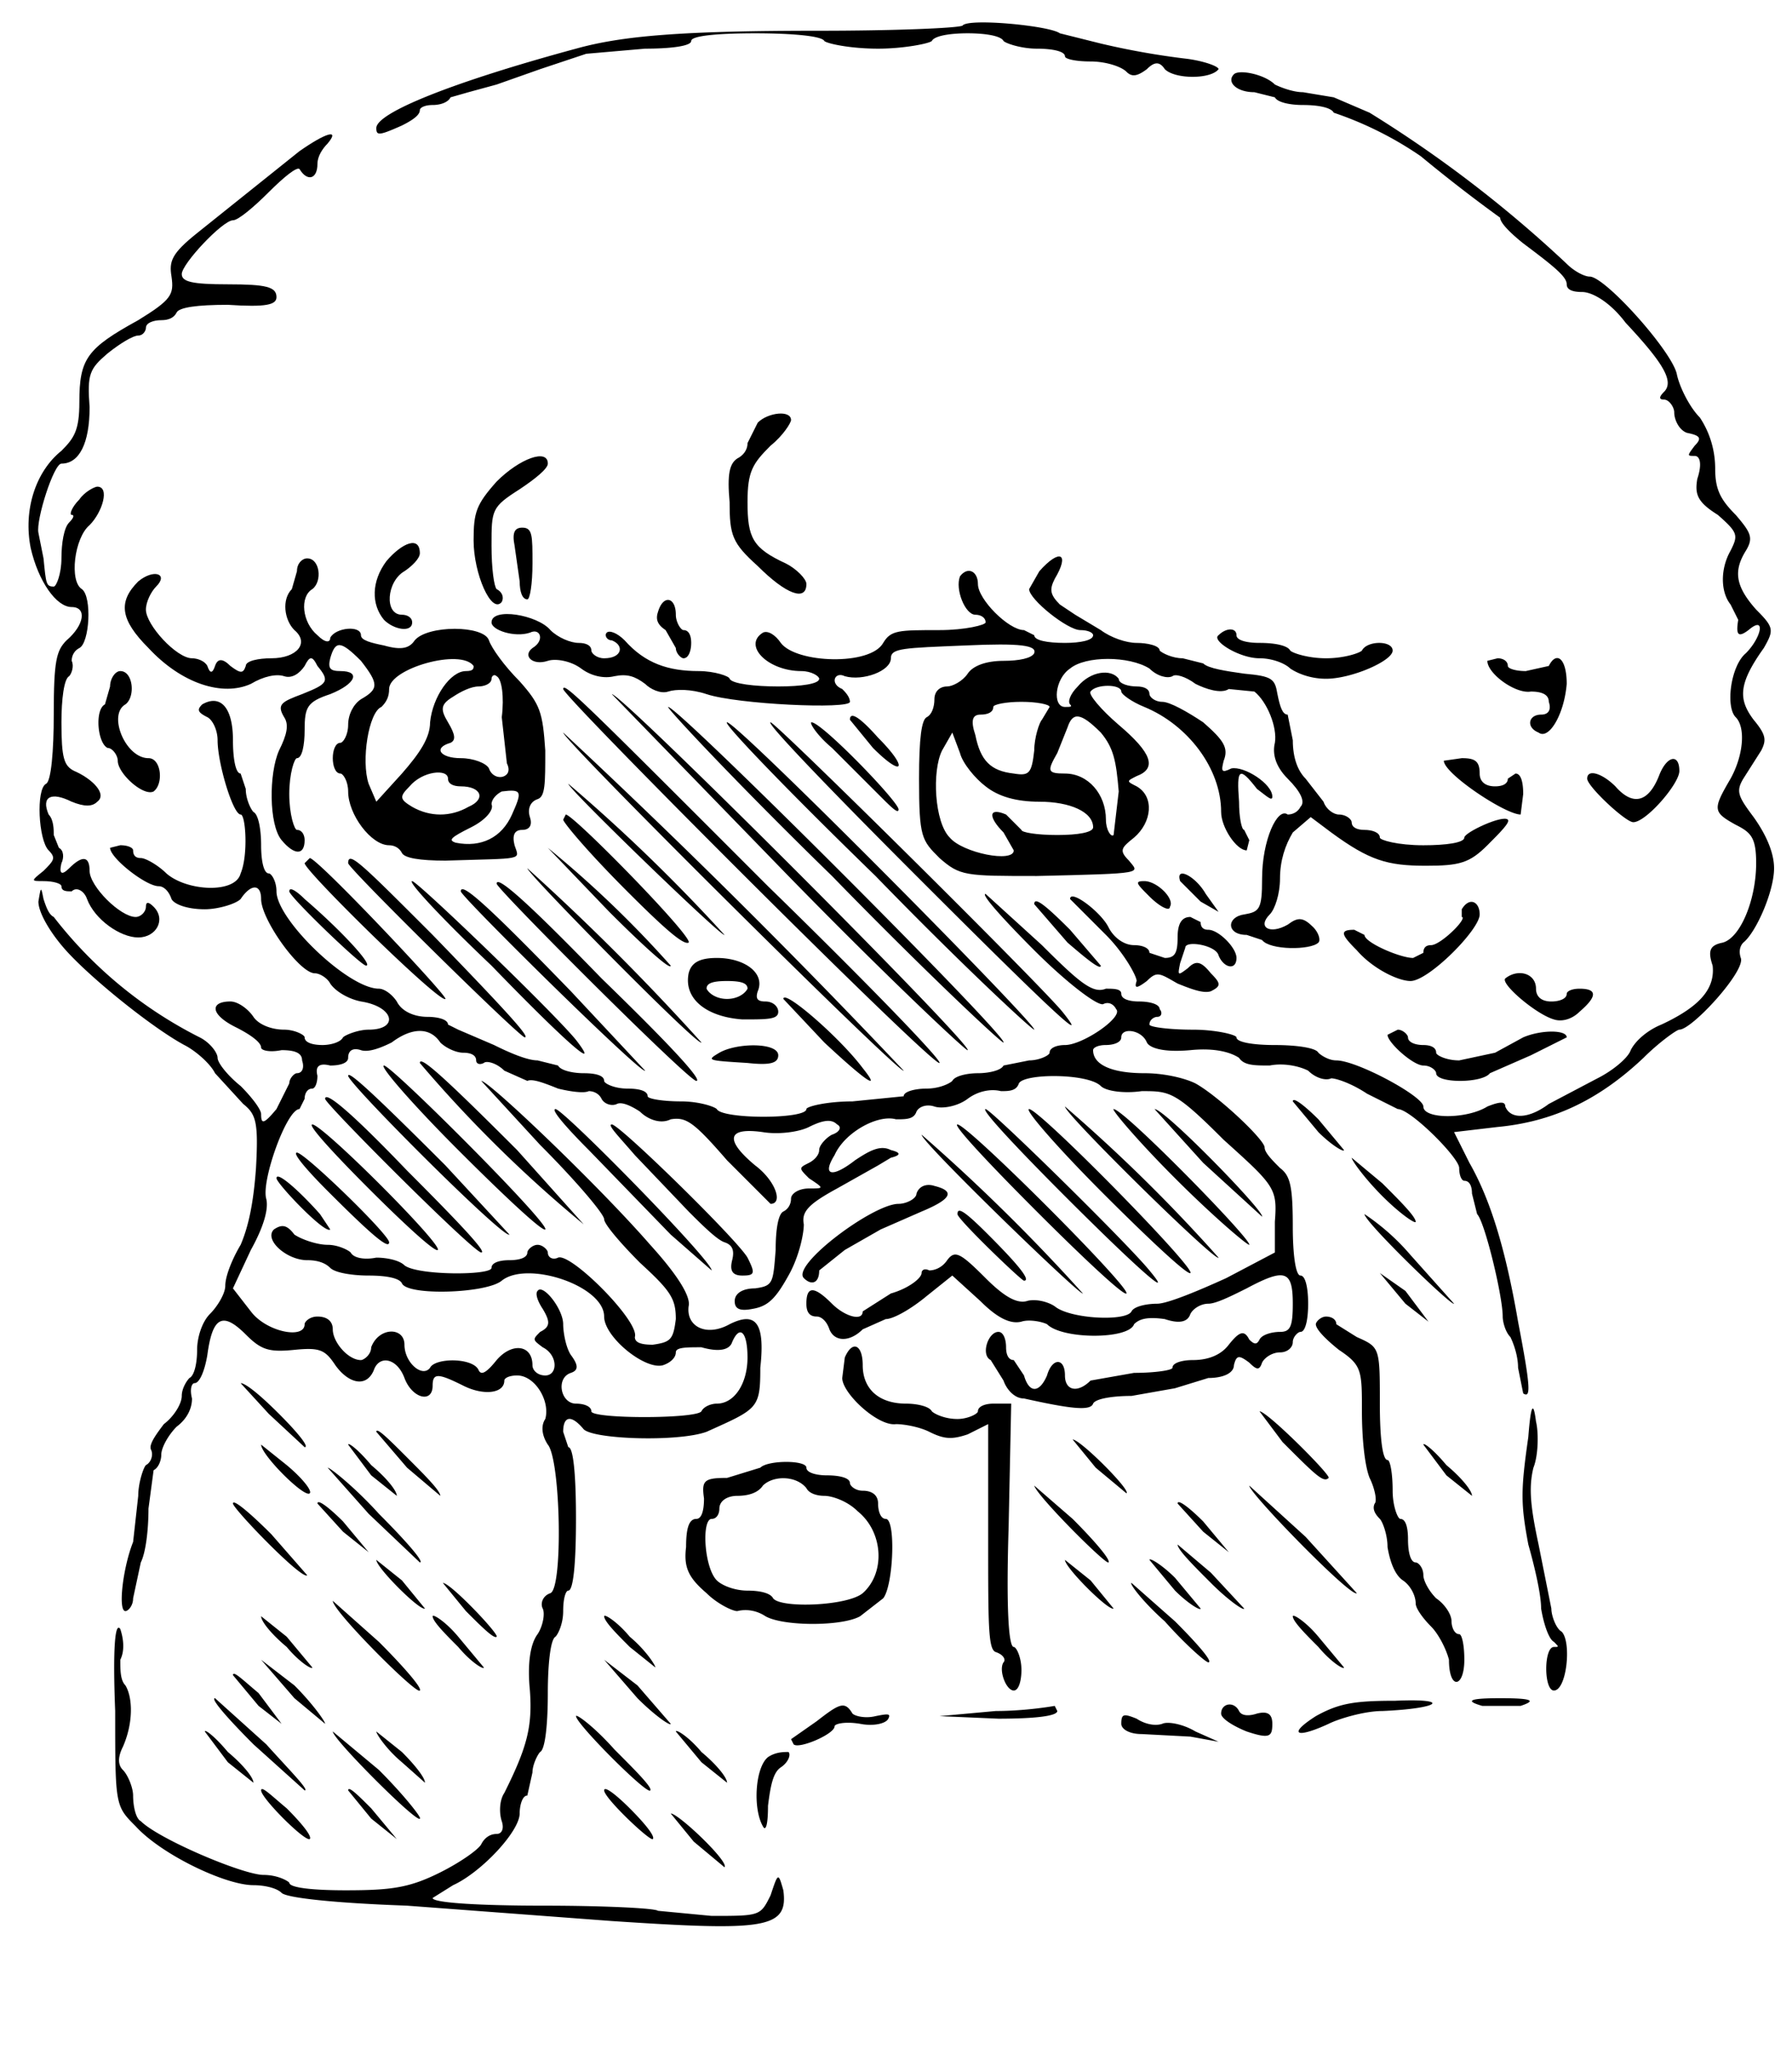
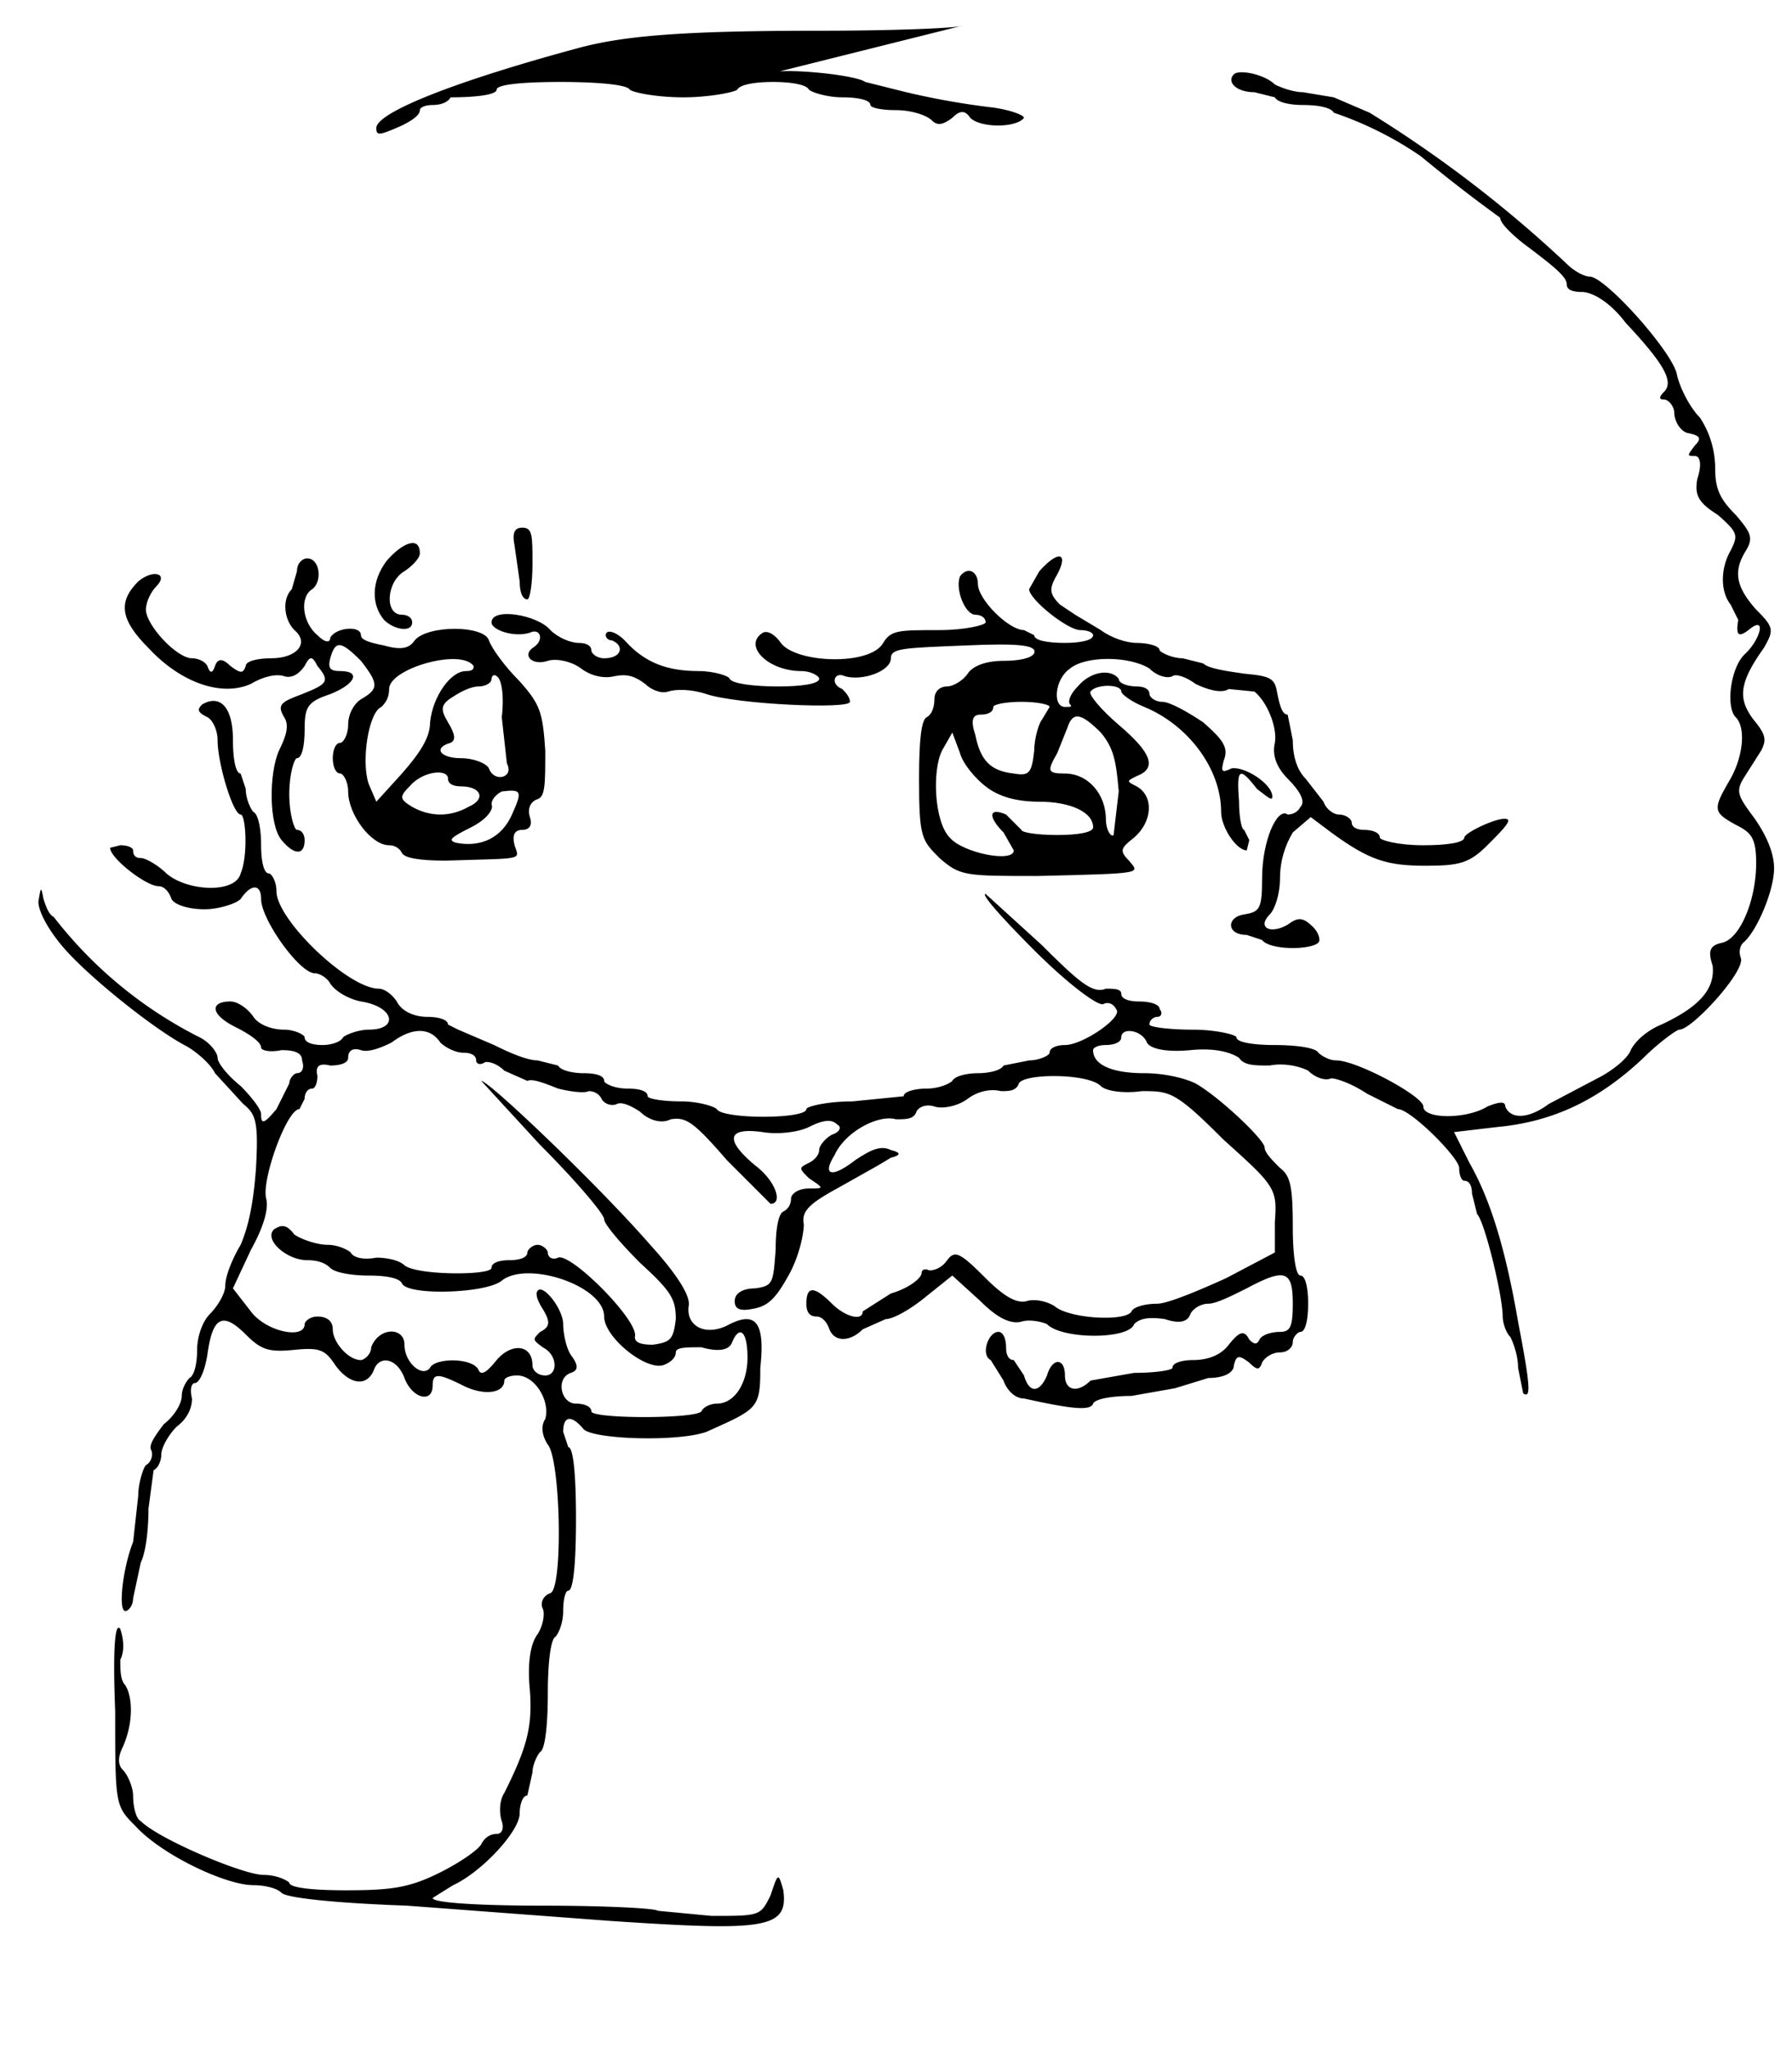
<svg xmlns="http://www.w3.org/2000/svg" preserveAspectRatio="xMidYMid meet" viewBox="0 0 700 800" style="background-color:red">
  <style>@keyframes glow {0% {filter: drop-shadow(16px 16px 20px yellow) brightness(1%);}to {filter: drop-shadow(16px 16px 20px marine) brightness(100%);}}path {fill: wintergreen;animation: glow .5s ease-in-out infinite alternate;}.yak {fill: pastel;}.yak:hover {fill: red;}.icon {fill: pastel;}</style>
  <g transform="translate(-90, 0)">
-     <path d="M466 10c-2 1-27 2-56 2-54 0-77 2-95 7-48 13-78 25-78 31 0 3 1 3 10-1 4-2 7-4 7-6 0-1 2-2 5-2s6-1 7-3l7-2 11-3 17-6 18-6 23-2c10 0 18-1 18-3s10-3 25-3c14 0 26 1 27 3 1 1 10 3 21 3 10 0 20-2 21-3 1-2 7-3 14-3s13 1 14 3c1 1 7 3 13 3s11 1 11 3c0 1 4 2 10 2s12 2 14 4 4 2 8-1c3-3 5-3 7 0 4 4 18 4 21 0 0-1-5-3-12-4a300 300 0 0 1-34-6l-16-4c-4-3-36-6-38-3zm106 19c-3 3 1 7 8 7l8 2c1 2 6 3 11 3 6 0 11 1 12 3a138 138 0 0 1 34 17 605 605 0 0 0 31 24c0 2 4 6 9 10 12 9 17 13 17 16 0 2 2 3 6 3s11 4 17 12c15 16 19 23 15 27-2 2-2 3 0 3s4 3 4 5c0 3 2 7 5 8 5 1 6 2 3 5-3 4-3 4 0 4 2 0 3 3 1 9-1 6 0 9 8 14 8 7 8 8 5 14-4 7-4 16 0 21l3 6c-1 6 0 7 4 4 7-6 5 3-1 9-6 5-8 21-4 25s3 15-2 24c-7 12-7 13 2 18 6 3 8 5 8 15 0 14-6 29-13 31-5 1-6 3-4 9 1 9-5 16-20 23-5 2-10 6-12 10-1 3-7 8-13 11l-19 10c-8 6-15 6-17 1 0-2-2-2-7 0-8 5-25 5-25 0 0-4-26-18-34-18-3 0-6-2-7-3-1-2-9-3-17-3s-15-1-15-3c0-1-8-3-17-3s-17-1-17-2c0-2 2-3 3-3 2 0 2-2 1-3 0-2-4-3-8-3s-7-1-7-3-3-2-6-2c-5 2-10-2-25-17l-22-20c-2 0 7 10 19 22 13 13 25 22 27 21s4 0 5 2c3 3-13 14-20 14-3 0-6 1-6 3 0 1-4 3-8 3l-10 2c-1 2-6 3-10 3s-9 1-10 3c-1 1-5 3-10 3-4 0-9 1-9 3l-20 2c-10 0-18 2-18 3 0 4-33 4-35 0-1-1-7-3-14-3s-13-1-13-2c0-2-3-3-8-3s-9-2-9-3c0-2-3-3-8-3-4 0-9-1-10-3l-8-2c-4 0-11-3-17-6l-14-6-4-2c0-2-4-3-8-3-5 0-10-2-12-6-2-3-5-5-7-5-12 0-40-27-40-38 0-4-2-7-3-7-2 0-3-5-3-11s-1-12-3-13c-1-1-3-5-3-9l-2-6c-2 0-3-6-3-13 0-13-5-18-12-14-2 2-2 3 2 5 2 1 4 5 4 9 0 9 6 29 9 29 2 0 3 16 0 23-2 8-21 7-29 0-3-3-8-6-10-6s-3-1-3-3c0-1-2-2-5-2l-4 1c0 4 14 15 19 15 2 0 4 2 5 5 1 2 6 4 13 4 5 0 12-2 14-4 4-6 8-6 8 0 0 8 15 29 21 29 2 0 5 2 6 4 2 3 7 6 12 7 13 2 15 11 3 11-4 0-9 2-10 3-1 2-5 3-8 3-4 0-7-1-7-3 0-1-4-3-8-3-5 0-10-2-12-5s-6-6-9-6c-8 0-8 5 2 10 6 3 10 6 10 8 0 1 3 2 8 1 5 0 8 1 8 4 1 3 0 5-2 5-1 0-3 2-3 4l-5 10c-5 6-6 6-6 2 0-2-4-7-8-11-5-4-9-9-9-11s-3-6-7-8a167 167 0 0 1-57-47c-2-1-3-4-4-7-1-5-1-5-2 1 0 4 4 11 9 17 9 11 35 32 48 39 4 2 10 7 12 11l11 12c5 4 6 7 5 25-1 14-3 23-6 30-3 5-6 12-6 16 0 3-3 8-6 11s-5 9-5 14-1 10-3 11c-1 1-3 4-3 7s-3 8-7 11c-3 4-6 8-5 10s0 5-2 6c-1 1-3 7-3 12l-2 18c-4 10-6 27-3 27 1 0 3-2 3-5l3-14c2-4 3-13 3-21l2-15c2-1 3-4 3-6 0-3 3-8 6-11 4-3 6-7 6-11-1-4 0-6 1-6 2 0 4-5 5-11 2-15 6-17 15-8 6 6 9 7 19 6s12 0 16 6c5 7 12 9 15 2 2-6 9-5 12 3s11 10 11 3c0-5 2-5 12 0 8 4 16 3 16-2 0-1 2-2 5-2 7 0 13 10 11 17-2 3-1 7 1 10 5 6 6 56 1 58-3 1-4 4-3 6s0 7-2 10c-3 4-4 12-3 22 1 14-1 22-10 40-2 3-2 8-1 11s0 5-2 5c-3 0-5 2-6 4s-8 7-16 11c-12 6-19 7-37 7-13 0-22-1-22-3-1-1-5-3-10-3-8 0-41-14-48-21-2-1-3-6-3-10 0-3-2-8-4-10s-2-5 0-9c4-9 4-19 1-24-2-2-2-6-2-10 2-4 1-9 0-12-2-3-3 7-2 32 0 37 0 37 8 45 10 11 35 23 46 23 4 0 9 1 11 3s21 4 49 5l80 6c60 4 69 3 67-12-2-7-2-7-5 2-4 8-4 8-23 8l-21-2c-1-1-21-2-45-2-23 0-43-1-43-3l8-5c11-5 26-21 26-28 0-3 1-7 3-7l2-9c0-3 2-7 3-8 2-1 3-11 3-23 0-11 1-21 3-22 1-1 3-5 3-10s1-8 2-8c2 0 3-11 3-28s-1-28-3-28l-2-6c0-6 3-7 8-1 4 4 37 5 48 1 20-9 21-9 21-25 2-18-2-22-12-17-9 5-17 1-16-7 1-4-5-13-15-24-20-23-63-64-66-64l23 25c14 14 25 27 25 29s7 10 14 17c12 11 14 14 14 22-1 8-2 9-9 10-5 0-7-1-7-3 2-6-25-33-30-31-2 1-4 0-4-2 0-1-2-3-4-3s-4 2-4 3c0 2-3 3-7 3s-7 1-7 3c0 3-29 3-34-1-2-2-7-3-11-3-5 1-9 0-10-2-1-1-5-3-9-3s-10-2-13-4c-3-4-5-4-8-2-4 4 5 12 13 12 4 0 7 1 9 3s9 3 15 3c7 0 12 1 13 3 2 5 33 4 39-1 10-8 40 2 40 14 0 8 16 21 23 19 3-1 5-3 5-5s4-2 10-2c7 2 11 1 12-2 3-7 6-4 6 6s-5 18-12 18c-2 0-5 1-6 3-2 3-43 3-43 0 0-2-3-3-6-3-6 0-8-10-2-12 3-1 3-3 0-7-2-3-3-9-3-12 0-6-8-16-10-13-1 1 0 4 2 7 3 5 3 7-1 9-3 3-3 3 1 6 6 3 6 11 1 11-3 0-5-2-5-4 0-8-8-9-14-2-4 5-6 6-7 4-2-5-17-5-19-1-3 4-10-2-10-9s-10-7-13 1c0 3-3 5-4 5-5 0-11-7-11-12 0-3-2-5-6-5-3 0-5 2-5 3 0 6-15 3-21-5l-7-9 7-15c5-9 7-16 6-20-2-7 8-35 13-35l2-4c0-2 1-4 3-4 1 0 2-2 2-5-1-4 1-5 5-4 4 0 7-1 7-3 0-3 2-4 5-3s8-1 12-3c8-6 15-6 19 0 2 2 6 4 9 4s5 1 5 3c0 1 1 2 3 1 1-1 5 0 8 3l9 4c2-1 7 1 12 3 4 1 10 2 12 1 2 0 4 1 5 3s4 3 6 2 6 1 9 3c3 3 8 5 12 3 6-1 9 1 22 16l17 17c5 0 2-9-6-15-12-10-11-15 3-13 6 1 14 0 18-2 6-3 9-3 11-1 2 1 1 3-2 4-2 1-5 4-5 6s-2 4-4 5c-4 2-4 2 0 6 6 4 6 4 0 4-4 0-7 2-7 4s-1 4-3 5-3 7-3 15c-1 13-1 14-8 15-5 0-8 2-8 5s2 4 7 3c6-1 9-4 14-13 4-7 6-16 6-20-1-5 2-8 13-14l16-9 5-3c4-1 4-2 0-3-4-2-8 0-14 4-9 7-13 6-8-2 4-9 17-16 24-14 4 0 7 0 8-3 1-2 4-3 7-2s9 0 13-3 9-4 13-3c3 0 6 0 7-3 2-4 27-4 32 1 2 2 9 3 16 2 11 0 13 0 32 19 20 18 21 19 20 32v12l-19 10c-11 5-23 10-27 10s-9 1-10 3c-2 4-24 3-30-2-3-2-8-3-11-2-4 1-9-2-16-9-10-10-12-11-15-7-2 3-5 4-7 4-2-1-3 0-3 1 0 2-5 6-12 8l-11 7c0 4-7 2-12-3-7-7-10-7-10 0 0 3 1 5 4 5 2 0 4 2 5 5 2 5 8 5 13 0l9-4c3 0 10-4 16-9l10-8 11 10c7 7 12 9 16 8 3-1 8 0 10 1 6 6 32 6 34 0 2-2 5-3 12-2 6 2 9 1 10-2 1-2 4-4 7-4s9-3 15-6c15-8 18-7 18 6 0 9-1 11-5 11-3 0-7 1-8 3s-2 2-4 0c-2-4-4-3-8 2-3 4-8 6-14 6-4 0-8 1-8 3 0 1-7 2-15 2l-17 3c-5 5-10 4-10-2 0-7-5-7-7 0-3 7-7 7-9 0l-4-6c-2 0-3-2-3-5s-1-6-3-6c-4 0-7 9-3 11l5 8c1 3 4 7 8 7 18 4 26 5 27 2 1-2 8-3 15-3l17-3 13-4c6 0 10-2 10-5 1-4 2-4 6-1 3 3 4 3 5 0 1-2 4-4 7-4s5-2 5-4 2-4 3-4c2 0 3-5 3-11s-1-11-3-11-3-9-3-19c0-16-1-20-5-23-3-3-6-6-6-8 0-3-18-20-27-25-4-2-12-4-20-4-12 0-20-3-20-9 0-1 2-2 5-2s6-1 6-3c0-4 8-3 10 2 1 2 6 4 17 3 10-1 16 1 19 3 2 3 6 3 12 3 5-1 11 0 15 2 3 3 7 4 9 3 2 0 8 2 14 6l12 6c5 0 24 19 24 23 0 3 1 5 2 5 2 0 3 2 3 5l2 8c3 3 10 32 10 40 0 2 1 6 3 8 1 2 3 7 3 12l2 10c3 2 3-2-2-28-5-29-11-48-19-62l-6-12 17-2c21-2 39-10 57-27 6-6 13-11 14-11 5 0 26-23 24-28-1-3 0-5 1-6 5-4 12-20 12-29 0-6-3-13-8-20-6-8-7-10-4-15l7-11c2-4 2-6-3-12-6-8-6-14 4-28 4-7 4-8-3-15-8-9-9-15-4-23 3-5 2-7-4-14-6-6-8-10-8-18 0-7-2-14-6-20-4-4-8-12-9-17-2-9-28-38-34-38-2 0-6-2-9-5a483 483 0 0 0-77-59l-14-6-12-2c-4 0-9-2-11-3-4-4-14-6-16-4z" />
-     <path d="m207 59-40 32c-10 8-11 11-10 17 1 7 0 9-13 17-20 11-23 15-23 32 0 11-2 14-7 19-10 8-15 23-12 38 3 13 10 23 16 23s5 7-2 13c-4 4-5 8-5 29 0 14-1 26-3 27-4 2-3 22 1 26 3 3 2 4-2 8-5 4-5 4 0 4 4 0 7 1 7 2 0 2 2 2 4 2 2-2 5 0 6 3 3 8 13 15 20 15s11-7 6-12c-2-2-3-2-3 0s-2 4-4 4c-6 0-18-12-18-18s-3-6-8-1c-3 3-4 2-3-2 1-2 1-5-1-6l-2-5c0-2 0-6-2-8-3-7 1-9 9-5 5 2 8 2 10 0 4-3-2-9-9-12-4-2-5-5-5-19 0-9 1-17 3-18 1-1 2-4 1-6 0-2 1-4 3-5 4-2 5-20 1-23-5-3-3-20 3-25 5-5 8-15 3-15-1 0-5 2-7 5-3 3-4 6-3 6s1 1-1 3-3 8-3 14-2 11-3 11c-3 0-3-1-4-11l-2-10c-1-5 6-27 9-27 7 0 11-8 11-22-1-13 0-15 7-21 5-4 10-7 12-7s3-2 3-3c0-2 3-3 6-3s5-1 6-3 8-3 20-3c15 1 19 0 19-3 0-4-4-5-19-5-14 0-18-1-18-4 0-4 16-21 20-21 2 0 8-5 14-11s11-10 12-9c3 5 7 4 7-2 0-3 2-6 4-8 5-6-1-4-11 3zm179 106-4 8c0 3-2 5-4 6-3 2-4 6-3 17 0 13 1 16 11 25 11 11 19 14 19 7 0-2-4-6-8-8-13-6-15-10-15-24 0-12 2-15 9-22 5-4 8-9 8-10 0-4-9-3-13 1zm-102 23c-8 9-9 12-9 23 0 13 7 29 11 24 1-2 0-4-2-5-1-1-2-8-2-17 0-14 0-15 11-22 6-4 11-8 11-10 0-6-11-2-20 7z" />
+     <path d="M466 10c-2 1-27 2-56 2-54 0-77 2-95 7-48 13-78 25-78 31 0 3 1 3 10-1 4-2 7-4 7-6 0-1 2-2 5-2s6-1 7-3c10 0 18-1 18-3s10-3 25-3c14 0 26 1 27 3 1 1 10 3 21 3 10 0 20-2 21-3 1-2 7-3 14-3s13 1 14 3c1 1 7 3 13 3s11 1 11 3c0 1 4 2 10 2s12 2 14 4 4 2 8-1c3-3 5-3 7 0 4 4 18 4 21 0 0-1-5-3-12-4a300 300 0 0 1-34-6l-16-4c-4-3-36-6-38-3zm106 19c-3 3 1 7 8 7l8 2c1 2 6 3 11 3 6 0 11 1 12 3a138 138 0 0 1 34 17 605 605 0 0 0 31 24c0 2 4 6 9 10 12 9 17 13 17 16 0 2 2 3 6 3s11 4 17 12c15 16 19 23 15 27-2 2-2 3 0 3s4 3 4 5c0 3 2 7 5 8 5 1 6 2 3 5-3 4-3 4 0 4 2 0 3 3 1 9-1 6 0 9 8 14 8 7 8 8 5 14-4 7-4 16 0 21l3 6c-1 6 0 7 4 4 7-6 5 3-1 9-6 5-8 21-4 25s3 15-2 24c-7 12-7 13 2 18 6 3 8 5 8 15 0 14-6 29-13 31-5 1-6 3-4 9 1 9-5 16-20 23-5 2-10 6-12 10-1 3-7 8-13 11l-19 10c-8 6-15 6-17 1 0-2-2-2-7 0-8 5-25 5-25 0 0-4-26-18-34-18-3 0-6-2-7-3-1-2-9-3-17-3s-15-1-15-3c0-1-8-3-17-3s-17-1-17-2c0-2 2-3 3-3 2 0 2-2 1-3 0-2-4-3-8-3s-7-1-7-3-3-2-6-2c-5 2-10-2-25-17l-22-20c-2 0 7 10 19 22 13 13 25 22 27 21s4 0 5 2c3 3-13 14-20 14-3 0-6 1-6 3 0 1-4 3-8 3l-10 2c-1 2-6 3-10 3s-9 1-10 3c-1 1-5 3-10 3-4 0-9 1-9 3l-20 2c-10 0-18 2-18 3 0 4-33 4-35 0-1-1-7-3-14-3s-13-1-13-2c0-2-3-3-8-3s-9-2-9-3c0-2-3-3-8-3-4 0-9-1-10-3l-8-2c-4 0-11-3-17-6l-14-6-4-2c0-2-4-3-8-3-5 0-10-2-12-6-2-3-5-5-7-5-12 0-40-27-40-38 0-4-2-7-3-7-2 0-3-5-3-11s-1-12-3-13c-1-1-3-5-3-9l-2-6c-2 0-3-6-3-13 0-13-5-18-12-14-2 2-2 3 2 5 2 1 4 5 4 9 0 9 6 29 9 29 2 0 3 16 0 23-2 8-21 7-29 0-3-3-8-6-10-6s-3-1-3-3c0-1-2-2-5-2l-4 1c0 4 14 15 19 15 2 0 4 2 5 5 1 2 6 4 13 4 5 0 12-2 14-4 4-6 8-6 8 0 0 8 15 29 21 29 2 0 5 2 6 4 2 3 7 6 12 7 13 2 15 11 3 11-4 0-9 2-10 3-1 2-5 3-8 3-4 0-7-1-7-3 0-1-4-3-8-3-5 0-10-2-12-5s-6-6-9-6c-8 0-8 5 2 10 6 3 10 6 10 8 0 1 3 2 8 1 5 0 8 1 8 4 1 3 0 5-2 5-1 0-3 2-3 4l-5 10c-5 6-6 6-6 2 0-2-4-7-8-11-5-4-9-9-9-11s-3-6-7-8a167 167 0 0 1-57-47c-2-1-3-4-4-7-1-5-1-5-2 1 0 4 4 11 9 17 9 11 35 32 48 39 4 2 10 7 12 11l11 12c5 4 6 7 5 25-1 14-3 23-6 30-3 5-6 12-6 16 0 3-3 8-6 11s-5 9-5 14-1 10-3 11c-1 1-3 4-3 7s-3 8-7 11c-3 4-6 8-5 10s0 5-2 6c-1 1-3 7-3 12l-2 18c-4 10-6 27-3 27 1 0 3-2 3-5l3-14c2-4 3-13 3-21l2-15c2-1 3-4 3-6 0-3 3-8 6-11 4-3 6-7 6-11-1-4 0-6 1-6 2 0 4-5 5-11 2-15 6-17 15-8 6 6 9 7 19 6s12 0 16 6c5 7 12 9 15 2 2-6 9-5 12 3s11 10 11 3c0-5 2-5 12 0 8 4 16 3 16-2 0-1 2-2 5-2 7 0 13 10 11 17-2 3-1 7 1 10 5 6 6 56 1 58-3 1-4 4-3 6s0 7-2 10c-3 4-4 12-3 22 1 14-1 22-10 40-2 3-2 8-1 11s0 5-2 5c-3 0-5 2-6 4s-8 7-16 11c-12 6-19 7-37 7-13 0-22-1-22-3-1-1-5-3-10-3-8 0-41-14-48-21-2-1-3-6-3-10 0-3-2-8-4-10s-2-5 0-9c4-9 4-19 1-24-2-2-2-6-2-10 2-4 1-9 0-12-2-3-3 7-2 32 0 37 0 37 8 45 10 11 35 23 46 23 4 0 9 1 11 3s21 4 49 5l80 6c60 4 69 3 67-12-2-7-2-7-5 2-4 8-4 8-23 8l-21-2c-1-1-21-2-45-2-23 0-43-1-43-3l8-5c11-5 26-21 26-28 0-3 1-7 3-7l2-9c0-3 2-7 3-8 2-1 3-11 3-23 0-11 1-21 3-22 1-1 3-5 3-10s1-8 2-8c2 0 3-11 3-28s-1-28-3-28l-2-6c0-6 3-7 8-1 4 4 37 5 48 1 20-9 21-9 21-25 2-18-2-22-12-17-9 5-17 1-16-7 1-4-5-13-15-24-20-23-63-64-66-64l23 25c14 14 25 27 25 29s7 10 14 17c12 11 14 14 14 22-1 8-2 9-9 10-5 0-7-1-7-3 2-6-25-33-30-31-2 1-4 0-4-2 0-1-2-3-4-3s-4 2-4 3c0 2-3 3-7 3s-7 1-7 3c0 3-29 3-34-1-2-2-7-3-11-3-5 1-9 0-10-2-1-1-5-3-9-3s-10-2-13-4c-3-4-5-4-8-2-4 4 5 12 13 12 4 0 7 1 9 3s9 3 15 3c7 0 12 1 13 3 2 5 33 4 39-1 10-8 40 2 40 14 0 8 16 21 23 19 3-1 5-3 5-5s4-2 10-2c7 2 11 1 12-2 3-7 6-4 6 6s-5 18-12 18c-2 0-5 1-6 3-2 3-43 3-43 0 0-2-3-3-6-3-6 0-8-10-2-12 3-1 3-3 0-7-2-3-3-9-3-12 0-6-8-16-10-13-1 1 0 4 2 7 3 5 3 7-1 9-3 3-3 3 1 6 6 3 6 11 1 11-3 0-5-2-5-4 0-8-8-9-14-2-4 5-6 6-7 4-2-5-17-5-19-1-3 4-10-2-10-9s-10-7-13 1c0 3-3 5-4 5-5 0-11-7-11-12 0-3-2-5-6-5-3 0-5 2-5 3 0 6-15 3-21-5l-7-9 7-15c5-9 7-16 6-20-2-7 8-35 13-35l2-4c0-2 1-4 3-4 1 0 2-2 2-5-1-4 1-5 5-4 4 0 7-1 7-3 0-3 2-4 5-3s8-1 12-3c8-6 15-6 19 0 2 2 6 4 9 4s5 1 5 3c0 1 1 2 3 1 1-1 5 0 8 3l9 4c2-1 7 1 12 3 4 1 10 2 12 1 2 0 4 1 5 3s4 3 6 2 6 1 9 3c3 3 8 5 12 3 6-1 9 1 22 16l17 17c5 0 2-9-6-15-12-10-11-15 3-13 6 1 14 0 18-2 6-3 9-3 11-1 2 1 1 3-2 4-2 1-5 4-5 6s-2 4-4 5c-4 2-4 2 0 6 6 4 6 4 0 4-4 0-7 2-7 4s-1 4-3 5-3 7-3 15c-1 13-1 14-8 15-5 0-8 2-8 5s2 4 7 3c6-1 9-4 14-13 4-7 6-16 6-20-1-5 2-8 13-14l16-9 5-3c4-1 4-2 0-3-4-2-8 0-14 4-9 7-13 6-8-2 4-9 17-16 24-14 4 0 7 0 8-3 1-2 4-3 7-2s9 0 13-3 9-4 13-3c3 0 6 0 7-3 2-4 27-4 32 1 2 2 9 3 16 2 11 0 13 0 32 19 20 18 21 19 20 32v12l-19 10c-11 5-23 10-27 10s-9 1-10 3c-2 4-24 3-30-2-3-2-8-3-11-2-4 1-9-2-16-9-10-10-12-11-15-7-2 3-5 4-7 4-2-1-3 0-3 1 0 2-5 6-12 8l-11 7c0 4-7 2-12-3-7-7-10-7-10 0 0 3 1 5 4 5 2 0 4 2 5 5 2 5 8 5 13 0l9-4c3 0 10-4 16-9l10-8 11 10c7 7 12 9 16 8 3-1 8 0 10 1 6 6 32 6 34 0 2-2 5-3 12-2 6 2 9 1 10-2 1-2 4-4 7-4s9-3 15-6c15-8 18-7 18 6 0 9-1 11-5 11-3 0-7 1-8 3s-2 2-4 0c-2-4-4-3-8 2-3 4-8 6-14 6-4 0-8 1-8 3 0 1-7 2-15 2l-17 3c-5 5-10 4-10-2 0-7-5-7-7 0-3 7-7 7-9 0l-4-6c-2 0-3-2-3-5s-1-6-3-6c-4 0-7 9-3 11l5 8c1 3 4 7 8 7 18 4 26 5 27 2 1-2 8-3 15-3l17-3 13-4c6 0 10-2 10-5 1-4 2-4 6-1 3 3 4 3 5 0 1-2 4-4 7-4s5-2 5-4 2-4 3-4c2 0 3-5 3-11s-1-11-3-11-3-9-3-19c0-16-1-20-5-23-3-3-6-6-6-8 0-3-18-20-27-25-4-2-12-4-20-4-12 0-20-3-20-9 0-1 2-2 5-2s6-1 6-3c0-4 8-3 10 2 1 2 6 4 17 3 10-1 16 1 19 3 2 3 6 3 12 3 5-1 11 0 15 2 3 3 7 4 9 3 2 0 8 2 14 6l12 6c5 0 24 19 24 23 0 3 1 5 2 5 2 0 3 2 3 5l2 8c3 3 10 32 10 40 0 2 1 6 3 8 1 2 3 7 3 12l2 10c3 2 3-2-2-28-5-29-11-48-19-62l-6-12 17-2c21-2 39-10 57-27 6-6 13-11 14-11 5 0 26-23 24-28-1-3 0-5 1-6 5-4 12-20 12-29 0-6-3-13-8-20-6-8-7-10-4-15l7-11c2-4 2-6-3-12-6-8-6-14 4-28 4-7 4-8-3-15-8-9-9-15-4-23 3-5 2-7-4-14-6-6-8-10-8-18 0-7-2-14-6-20-4-4-8-12-9-17-2-9-28-38-34-38-2 0-6-2-9-5a483 483 0 0 0-77-59l-14-6-12-2c-4 0-9-2-11-3-4-4-14-6-16-4z" />
    <path d="m291 213 2 14c0 4 1 7 3 7 1 0 2-6 2-14 0-11 0-14-4-14-3 0-4 2-3 7zm-50 6c-6 8-6 17-1 23 4 4 11 5 11 1 0-2-2-3-4-3-7 0-6-13 1-17 3-2 6-5 6-7 0-7-7-4-13 3z" />
    <path d="m206 223-2 7c-4 4-3 12 1 16 6 5 1 11-9 11-5 0-10 1-10 3-1 3-2 3-6 0-3-3-5-3-6 0s-2 3-3 0c-1-2-4-3-6-3-6 0-18-13-18-19 0-3 2-7 4-9 5-5-1-7-7-2-8 8-7 15 4 26 13 14 29 19 40 14 5-3 10-4 13-3s6-1 8-4c2-4 3-4 5 0 5 6 4 7-6 11-8 3-10 4-7 9 2 3 1 7-2 13-4 9-4 29 1 35s9 6 9 0c0-2-1-4-3-4-1 0-3-6-3-14s2-14 3-14c2 0 3-5 3-11 0-9 1-11 10-14 10-4 12-9 4-9-4 0-5-1-4-5 2-7 4-7 12 1 7 9 7 11 0 15-3 2-5 6-5 10s-2 7-3 7c-2 0-3 3-3 6s1 6 3 6c1 0 3 3 3 7 0 9 9 21 16 21 2 0 4 1 5 3s7 3 17 3c31-1 29 0 27-6-1-4 0-6 3-6s4-2 3-5 0-6 3-7 3-6 3-19c-1-15-2-18-10-27-6-6-11-13-12-16-2-6-24-6-29 0-2 3-5 4-12 2-5-1-9-2-9-4 0-4-10-3-12 1 0 2-2 2-5-1-6-5-7-15-2-18 4-3 3-12-2-12-2 0-4 2-4 5zm69 37c0 1 0 2-3 2-6 0-13 10-14 20 0 6-4 12-11 20l-10 11-3-7c-3-9 0-28 5-30 2-2 3-4 3-7 0-8 28-16 33-9zm11 20 2 18c1 2 1 4-1 5s-5 0-6-3c-1-2-6-4-11-4-8 0-11-4-4-6 2-1 2-3-1-8s-3-7 2-10c3-2 7-4 10-4 2 0 5-1 5-3 0-1 1-2 2-1 2 1 3 8 2 16zm-21 24c0 2 2 3 5 3 8 0 10 5 3 8-7 4-15 4-22 0-5-3-5-4-1-8 5-6 15-7 15-3zm25 14c-4 9-12 13-22 11-3-1-2-2 6-6 6-3 9-7 8-9 0-2 2-4 4-5 8-1 8 0 4 9zm206-95-4 7c0 4 15 16 20 16 3 0 5 1 5 2 0 2-5 3-11 3-7 0-12-1-12-3l-4-2c-6 0-18-12-18-18 0-5-4-7-7-3-2 5 2 15 6 15 2 0 4 1 4 3 0 1-8 3-18 3-16 0-19 0-22 5-5 9-34 8-40 0-2-3-5-5-7-4-8 5 2 15 15 15 4 0 7 2 7 3 0 2-7 3-16 3s-18-1-19-3c0-1-6-3-12-3-12 0-21-3-29-12-3-3-6-4-7-3s0 3 2 3c5 2 4 7-3 7-3 0-5-2-5-3 0-2-2-3-5-3s-8-2-11-5c-5-6-23-9-23-3 0 3 9 6 15 4 4-2 6 3 1 6-4 3 0 7 6 5 3-1 9 0 13 3s9 4 13 3c5-1 8 0 12 3 2 2 6 4 9 3s9-1 15 1c12 4 56 6 56 3 0-2-2-4-3-5-5-2-3-7 1-5 7 2 18-2 18-7 0-4 5-4 29-5 22-1 28 0 27 3-1 2-6 3-12 3-7 0-12 2-14 5s-6 5-8 5c-3 0-5 2-5 5s-1 6-3 7-3 8-3 24c0 23 1 24 8 31 8 7 10 7 38 7 43-1 40-1 36-6-4-4-3-5 2-9 7-6 8-16 1-20-4-2-4-2 0-4 8-3 6-9-7-20-7-6-12-12-11-13 2-3 12-3 12 0 0 1 4 4 9 6 17 7 30 24 30 41 0 6 6 15 10 15l1-4-2-4c-1 0-2-5-2-11-1-13 0-14 7-5 4 3 6 5 6 3 0-5-11-12-16-11-4 2-4 1-3-3 2-5 0-8-8-15-6-4-13-8-16-8s-5-2-5-3c0-2-2-3-5-3s-7-1-7-3c-3-4-11-3-16 3-3 3-4 6-3 7s0 1-2 1c-5 0-4-11 2-15 6-5 23-5 31 0 3 3 7 4 9 3 1-1 5 0 9 3 4 2 10 4 13 2l10 1c5 4 9 14 8 20-1 4 0 9 5 14s7 9 5 11c-1 2-3 3-5 3-4-3-10 10-10 25 0 12-1 13-7 14-7 1-7 8 1 8l6 2c3 4 19 4 22 1 1-1 0-4-2-6-4-4-6-4-10-1-7 4-12 1-7-4 2-2 4-8 4-14 0-7 2-13 5-18l7-6 8 6c15 11 22 13 37 13 13 0 17-1 24-8 5-5 9-9 8-10-2-2-17 5-17 7s-7 3-16 3c-10 0-17-2-17-3 0-2-3-3-6-3s-5-1-5-3c0-1-2-3-5-3-2 0-5-2-6-5l-7-9c-3-3-5-8-5-15l-2-10c-2 0-3-3-4-8-1-6-2-7-13-8-7-1-14-2-16-4l-8-2c-4 0-8-2-9-3 0-2-5-3-9-3s-10-2-14-5l-10-6-6-4c-4-4-4-6-2-10 6-10 2-12-6-3zm4 53-3 5c-1 1-3 7-3 12-1 9-2 10-8 9-9-1-13-5-15-15-2-6-1-8 2-8s5-1 5-3c0-1 5-2 11-2s11 1 11 2zm20 10c5 6 6 11 7 23l-2 17c-1 1-3-2-3-6 0-10-7-18-16-18-7 0-7-1-3-8l4-10c2-6 5-6 13 2zm-45 21c5 4 12 6 21 6 12 0 21 4 21 10 0 2-6 3-14 3s-14-1-14-2l-6-6c-7-3-7 1-1 7l4 7c0 5-20 1-25-5-6-6-7-26-3-34l4-7 3 8c1 4 6 10 10 13z" class="yak" />
-     <path d="M347 239c-1 3 0 5 3 7l4 7c0 2 2 4 3 4 2 0 3-3 3-6s-1-5-3-5c-1 0-3-3-3-6 0-7-5-8-7-1zm219 9c-3 2 8 9 16 9 5 0 10 2 12 4 3 2 8 4 14 4 10 0 26-7 26-11s-10-4-12 0c-1 1-7 3-14 3s-13-2-14-3c-1-2-6-3-12-3-5 0-9-1-9-3 0-3-4-3-7 0zm105 10c0 5 11 13 17 12 4 0 7 1 7 4 1 3 0 5-3 5-5 0-6 5-1 7 4 3 10-7 11-19 0-10-4-13-7-7l-9 2c-4 0-7-1-7-2 0-2-2-3-4-3l-4 1zm-538 10-2 7c-4 2-3 15 1 17 2 0 4 3 4 5 0 5 10 14 14 12 4-3 3-13-2-13-9 0-16-17-9-21 4-3 3-13-2-13-2 0-4 3-4 6zm177 1c0 3 145 148 147 146 1-1-29-32-67-69-72-72-80-80-80-77zm87 72c38 39 71 70 71 69 2-2-135-139-139-139l68 70zm18 1c36 37 67 66 67 65 2-2-127-131-131-131-1 0 27 30 64 66zm7-61 9 11c12 12 14 8 2-4-8-9-11-10-11-7zm10 61c33 34 61 60 62 60 1-2-116-120-120-120-2 0 24 27 58 60zm15-1c52 52 70 69 58 54-9-11-112-113-114-113s23 26 56 59zm-32-49 19 19c4 4 7 7 7 5 0-3-30-34-34-34-1 0 2 5 8 10zm-105-6c0 3 132 134 133 132a2965 2965 0 0 0-133-132zm344 11c0 5 24 21 30 21l1-8c0-5-1-8-3-8l-3 2c0 2-2 3-5 3-4 0-6-2-6-5 0-5-2-6-7-6l-7 1zm84 6c-4 10-10 12-17 4-5-5-11-7-11-3 0 3 15 17 18 17 5 0 18-15 18-20 0-7-5-6-8 2zm-426 3c0 2 60 60 61 59a672 672 0 0 0-61-59zm-2 14c0 1 9 12 25 28 15 15 22 21 24 20 2-2-45-50-48-50l-1 2zm-6 11 24 25c13 13 24 23 24 21a417 417 0 0 0-48-46zm-95 6c0 3 53 55 55 53 1-1-50-55-53-55l-2 2zm17 0c0 2 67 68 69 68s-5-8-36-40c-28-28-33-33-33-28zm70 2c0 2 67 70 68 68a931 931 0 0 0-68-68zm255 5 8 8 7 4-5-7c-4-7-12-11-10-5zm-269 33c30 31 43 42 33 29-9-11-62-62-64-62s12 15 31 33zm2-32c0 2 75 77 78 77 2 0-4-8-37-40-32-33-41-40-41-37zm255 5c4 4 8 6 8 4 2-3-5-10-10-10-4 0-3 1 2 6zm-336-2c0 2 28 29 30 29 3 0-10-14-24-26-3-3-6-5-6-3zm67 0c0 2 71 72 72 70l-29-31c-32-33-43-43-43-39zm238 3 14 14c7 7 12 16 12 18-1 3 0 3 4 0 4-4 5-3 12 1 5 2 10 4 13 3 4-2 4-3 0-7-4-5-6-5-9-2-4 3-4 3-3-2l2-6c0-3 12-1 13 3 2 5 7 6 7 1 0-4-7-11-11-11-2 0-3-1-3-3l-4-2c-3 0-5 2-5 8s-1 8-5 8l-6-2c0-2-3-3-6-3-4 0-8-3-10-7-3-6-15-15-15-11zm-14 2 13 15c7 6 13 11 13 9l-12-14c-10-10-14-13-14-10zm167 2v3c1 0 0 2-3 5s-7 6-9 6-3 1-3 3l-4 2c-5 0-19-6-19-9l-4-2c-6 0-5 2 1 8 6 7 16 12 21 12 7 0 27-20 27-26 0-5-4-7-7-2zm-302 25c-2 10 7 17 21 18 10 0 14 0 14-3 0-2-2-4-5-4s-4-1-3-4c3-7-5-13-16-13-7 0-10 2-11 6zm23 6c-1 2-4 4-8 4s-7-2-8-4c0-2 2-3 8-3s8 1 8 3zm296-4c-2 2 12 14 19 16 3 1 7 0 10-3 7-6 7-9 0-9-3 0-5 1-5 2 0 2-3 3-6 3-4 0-6-2-6-5 0-6-7-8-12-4zm-282 8 16 17c15 14 23 20 15 10-9-12-31-31-31-27zm236 14c0 3 10 12 14 12 3 0 5 2 5 3 0 4 18 4 21 0l16-7 14-7c0-3-10-3-17 0l-11 6-14 3c-5 0-9-2-9-3 0-2-2-3-5-3s-6-1-6-3c0-1-2-3-4-3l-4 2zm-261 7c-5 3-5 3 11 4 9 1 12 0 12-3 0-5-16-5-23-1zm-117 4a509 509 0 0 0 64 63l-26-29c-29-29-38-37-38-34zm15 34c18 18 33 32 34 31 2-2-60-64-63-64-2 0 11 15 29 33zm-43-29c0 3 61 64 63 62l-25-27c-30-30-38-37-38-35zm-9 9c0 2 58 60 61 60 2 0-5-8-29-32-23-24-32-31-32-28zm378 1 10 12c5 5 10 8 10 7l-10-12c-5-5-10-9-10-7zm-89 2c0 3 59 61 60 59a636 636 0 0 0-60-59zm-186 17 32 33 16 14c0-4-58-63-61-63-2 0 4 7 13 16zm186 18c30 30 43 41 33 29-9-11-62-63-64-63s12 15 31 34zm15-1c18 18 33 32 34 31 2-2-59-64-63-64-2 0 11 15 29 33zm28-6c15 15 28 26 29 26 1-2-49-53-53-53-1 0 9 12 24 27zm11-6 23 21c1-2-38-42-42-42l19 21zm-326 10c14 14 26 25 27 24 2-2-45-49-49-49-2 0 8 11 22 25zm104-13 21 22c5 5 11 11 14 12s4 3 3 7 0 6 4 6c5 0 5-1 2-7-4-7-50-52-53-52-2 0 3 5 9 12zm157 22c18 18 34 33 35 32 2-2-62-66-66-66-2 0 12 15 31 34zm-45-30c0 3 62 63 63 62a733 733 0 0 0-63-62zm-232 22c17 17 24 23 24 20s-33-35-36-35c-2 0 4 7 12 15zm400-13c0 1 5 8 12 15s13 11 13 10c0-2-6-8-13-15l-12-10zm-420 8c0 2 19 22 21 20l-4-6c-8-9-17-17-17-14zm250 6c0 2-4 4-7 4-10 0-42 24-37 29 3 3 6 2 6-3l10-8 14-8 16-7c12-5 13-8 5-10-3-1-6 0-7 3zm16 8c0 2 25 26 26 26 3 0-3-7-14-18-9-9-12-11-12-8zm159 0c0 3 34 36 35 35l-17-19a88 88 0 0 0-18-16zm6 23 10 12 9 7-9-12-10-7zm-25 20c0 2 4 6 9 10 9 6 9 8 9 24 0 10 1 21 3 26 2 4 3 9 2 10-1 2 0 4 2 6 1 1 3 6 3 11 1 6 3 11 6 13s5 6 5 9c0 2 3 6 6 9s6 9 7 13c0 12 6 11 6 0 0-6-1-10-2-10-2 0-3-3-3-5 0-3-3-7-6-9-3-3-5-7-5-9 0-3-2-5-3-5-2 0-3-4-3-9s-1-8-3-8c-1 0-3-5-3-11 0-7-1-12-2-12-2 0-3-9-3-22 0-22 0-22-9-26l-8-5c0-2-2-3-4-3s-4 2-4 3zm-184 13-1 8c0 6 14 19 21 18 3 0 9 1 13 3 6 3 9 3 15 1l8-4v44c0 35 0 44 3 45s4 3 3 4c-2 3 1 11 4 11 2 0 3-4 3-8 0-5-2-9-3-9-2 0-3-15-2-47l1-48h-7c-3 0-6 1-6 3 0 1-4 3-8 3-5 0-9-2-10-3-1-2-6-3-10-3-11 0-17-6-17-15 0-8-4-10-7-3zm-225 22 14 13c2 0-3-6-10-13s-13-12-15-12l11 12zm492 9c-3 21-3 26 0 42 2 7 5 19 5 25 1 6 3 12 5 13 2 2 2 2 0 2-4 0-4 17 0 17 5 0 7-19 3-23-2-1-4-6-4-9l-5-25c-3-14-4-22-2-30 2-5 2-14 1-18-1-8-2-7-3 6zm-96 2c13 13 16 16 18 14 1-1-24-26-27-26l9 12zm-354-4 12 14 13 11c0-2-6-8-13-15s-12-12-12-10zm-45 5c0 4 17 21 19 19 1-1-3-6-9-11l-10-8zm34 0 9 12 10 8c0-2-4-7-10-12-5-6-9-9-9-8zm292 9 12 10c2-1-18-21-21-21l9 11zm128-9 9 12 10 8c0-2-4-7-10-12-5-6-9-9-9-8zm-259 9-13 4c-9 0-10 1-9 8 0 5-1 8-3 8-3 0-4 4-4 11-1 8 1 12 8 18 4 4 10 7 12 7 4-1 8 0 11 2 7 4 30 4 37 0l9-7c4-5 5-31 1-31-2 0-3-3-3-6s-2-5-6-5c-3 0-5-2-5-3 0-2-4-3-9-3-4 0-8-1-8-3 0-3-15-3-18 0zm18 8c1 2 4 3 7 3s9 2 13 6c10 8 11 24 2 32-6 5-32 6-35 2-1-2-5-3-10-3s-10-2-12-4c-5-5-6-24-2-24 2 0 3-2 3-4 0-3 3-5 7-5s8-1 10-4c4-4 13-4 17 1zm-171 10 20 19c2 0-6-9-16-19-9-10-19-18-20-18l16 18zm260-11c1 4 28 31 29 30s-6-9-14-17l-15-13zm84 0c0 3 40 44 42 42l-20-22-22-20zm-397 7c0 2 27 30 29 28l-14-16c-8-8-15-14-15-12zm33 0 10 11 10 8-10-12c-5-5-10-9-10-7zm336 0 10 11 10 8-10-12c-5-5-10-9-10-7zm0 16c0 2 6 8 13 15s13 11 13 10l-13-14-13-11zm-313 6c0 3 17 20 19 19l-9-11-10-8zm269 0c0 3 17 20 19 19l-9-11-10-8zm33 0 10 12c5 5 10 8 10 7l-10-12c-5-5-10-8-10-7zm-267 20c6 6 11 11 12 10s-18-21-21-21l9 11zm273 4c8 9 16 16 17 16 2 0-4-7-13-16l-17-15c-1 0 4 7 13 15zm-325-8c0 4 33 37 34 35 1-1-7-10-16-19l-18-16zm-28 6c0 2 4 7 10 12 5 6 10 9 10 8l-10-12-10-8zm67 0c0 2 5 7 10 12 5 6 10 9 10 8l-10-12c-5-6-10-9-10-8zm67 0c0 2 5 7 10 12l10 8c0-1-4-7-10-12-5-6-10-9-10-8zm269 0c0 2 5 7 10 12 5 6 10 9 10 8l-10-12c-5-6-10-9-10-8zm-403 17 13 15 12 10c0-1-5-8-12-15l-13-10zm134 0 13 15c7 7 13 11 13 10l-13-15-13-10zm-145 6 10 12 9 7-9-12c-6-5-10-9-10-7zm8 27 20 18c2 0-6-8-15-18l-20-18c-2 0 5 8 15 18zm415-11c-11 7-8 9 5 3 4-2 14-5 21-5 23-1 27-5 5-4-16 0-22 1-31 6zm65-4h15c6-2 5-3-8-3-12 0-14 1-7 3zm-260 6-10 7 1 2c2 2 16-4 16-7 0-1 4-2 10-1 5 1 10 0 11-2s0-2-5-1c-4 1-8 0-9-1-3-5-5-4-14 3zm70-4-22 2 23 1c14 0 23-1 23-3l-1-2s-11 2-23 2zm88 1c0 2 5 5 10 7 9 3 10 2 10-3 0-4-2-5-6-4-3 1-6 1-7-1-2-4-7-3-7 1zm-252 1c0 3 28 31 29 29 1-1-6-8-14-16-8-9-15-14-15-13zm213 3c0 2 3 4 8 4l19 1 11 2-9-4c-5-3-11-4-13-3-3 1-7 0-10-2-5-2-6-2-6 2zm-358 3 9 12 10 8c0-2-4-7-10-12-5-6-9-9-9-8zm50 0c0 3 33 36 34 34 1 0-6-9-16-19l-18-15zm17 0c0 1 4 7 10 12l9 8c0-2-4-7-9-12l-10-8zm117 0 10 12 10 8c0-2-4-7-10-12-5-6-10-9-10-8zm36 10c-5 4-6 20-2 27 1 2 2 0 2-8 1-8 2-13 5-15s4-5 3-6c-2 0-5 0-8 2zm-198 13c0 3 17 20 19 19 1-1-3-6-9-12-6-5-10-9-10-7zm34 0 9 11 10 8-10-12c-5-5-9-9-9-7zm100 0c0 3 18 20 19 19s-3-6-9-12c-5-5-10-9-10-7zm35 20 12 10c2-2-18-21-21-21l9 11z" />
  </g>
  <svg width="100px" height="100px" viewbox="0 0 100 100" x="5%" y="5%">
    <g>
    
</g>
  </svg>
</svg>